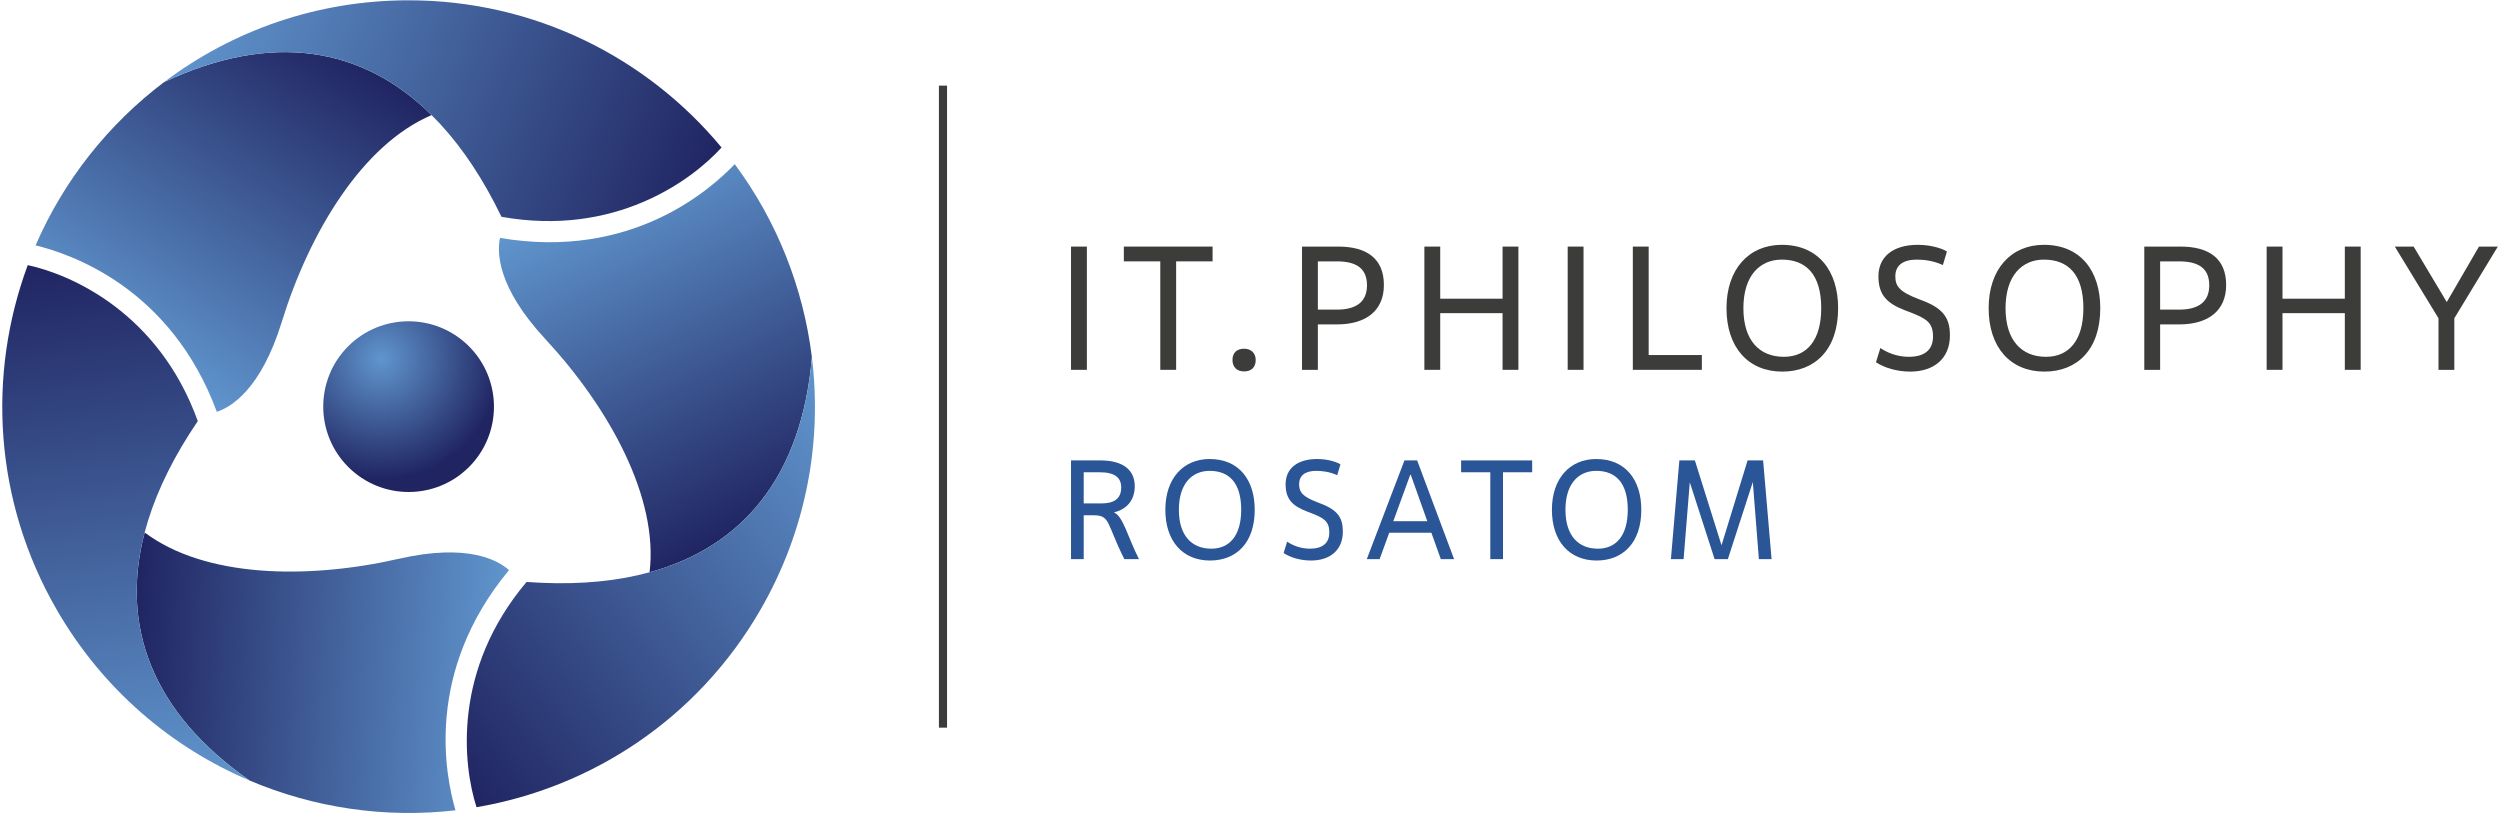
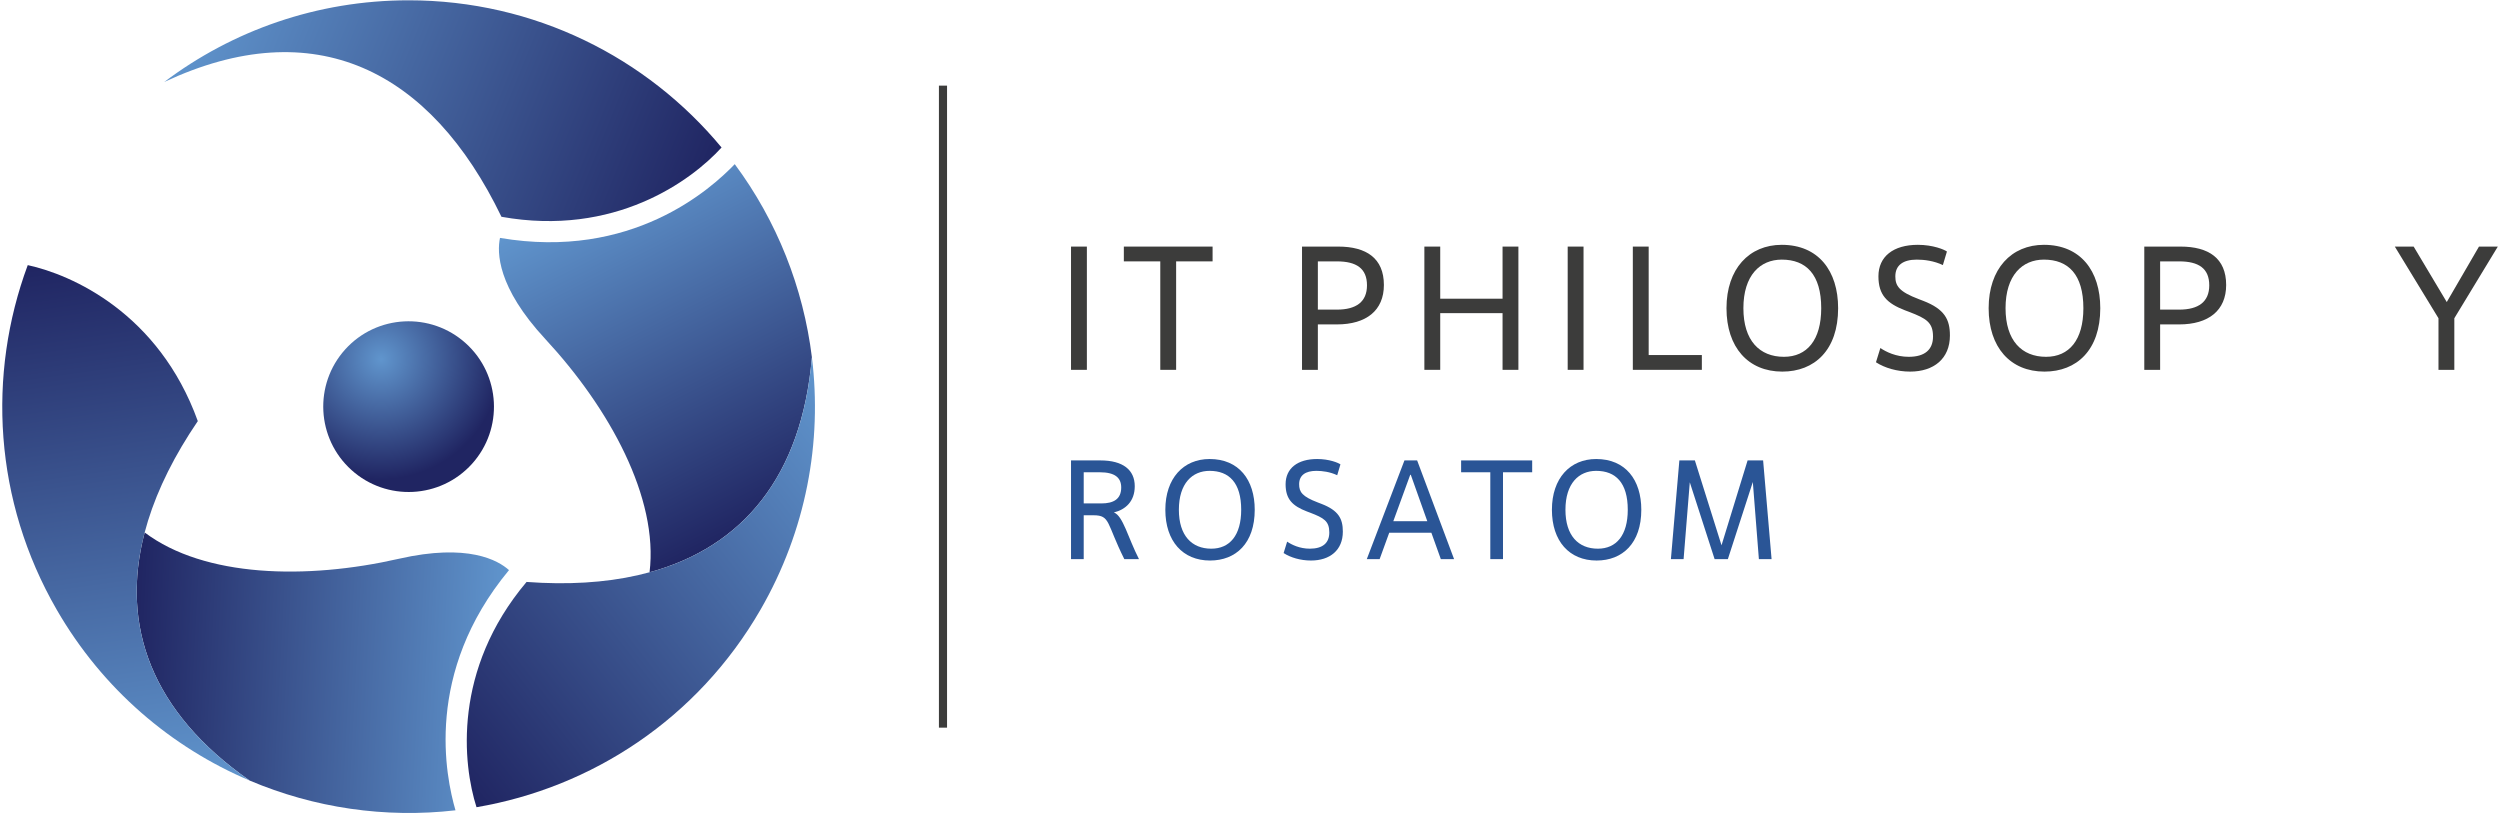
<svg xmlns="http://www.w3.org/2000/svg" width="872" height="284" viewBox="0 0 872 284" fill="none">
  <path d="M164.642 161.786C153.62 173.993 134.798 174.954 122.59 163.94C110.378 152.925 109.399 134.093 120.4 121.884C131.418 109.676 150.253 108.725 162.461 119.737C174.669 130.751 175.643 149.578 164.642 161.786Z" fill="url(#paint0_radial_2282_1073)" />
-   <path d="M57.275 28.607C37.794 43.3 22.226 62.905 12.412 85.582C24.189 88.485 59.451 99.96 75.629 143.64C80.495 142.054 90.984 135.941 98.262 112.34C108.021 80.741 126.534 50.348 150.542 40.143C126.601 16.457 95.058 10.88 57.275 28.607Z" fill="url(#paint1_linear_2282_1073)" />
  <path d="M251.673 51.455C251.676 51.452 251.678 51.449 251.68 51.447C225.687 20.083 186.438 0.105 142.522 0.105C110.52 0.105 80.996 10.714 57.274 28.607C109.726 3.997 150.152 24.299 174.907 75.614C214.34 82.686 241.12 63.066 251.673 51.455Z" fill="url(#paint2_linear_2282_1073)" />
  <path d="M87.104 272.268C109.568 281.793 134.329 285.474 158.873 282.636C155.498 270.984 147.805 234.706 177.54 198.854C173.734 195.433 163.196 189.405 139.119 194.902C106.877 202.25 71.302 201.412 50.46 185.721C41.92 218.299 52.862 248.407 87.104 272.268Z" fill="url(#paint3_linear_2282_1073)" />
  <path d="M9.69 92.475C9.687 92.475 9.683 92.474 9.68 92.474C-4.483 130.668 -2.159 174.651 19.799 212.686C35.8 240.403 59.749 260.669 87.105 272.268C39.567 239.144 36.935 193.981 68.994 146.883C55.402 109.194 25.021 95.81 9.69 92.475Z" fill="url(#paint4_linear_2282_1073)" />
  <path d="M283.189 124.602C280.205 100.383 271.012 77.098 256.282 57.259C247.879 66.008 220.311 90.811 174.398 82.982C173.338 87.989 173.387 100.131 190.186 118.235C212.67 142.486 229.732 173.716 226.565 199.612C259.046 190.72 279.648 166.189 283.189 124.602Z" fill="url(#paint5_linear_2282_1073)" />
  <path d="M166.204 281.546C166.205 281.55 166.206 281.553 166.208 281.556C206.364 274.725 243.288 250.721 265.246 212.686C281.247 184.969 286.822 154.094 283.189 124.601C278.273 182.335 240.48 207.197 183.666 202.98C157.825 233.596 161.426 266.601 166.204 281.546Z" fill="url(#paint6_linear_2282_1073)" />
  <path d="M330.33 29.869H327.496V253.805H330.33V29.869Z" fill="#3C3C3B" />
  <path d="M379.101 129H373.572V86.009H379.101V129Z" fill="#3C3C3B" />
  <path d="M410.235 129H404.708V91.168H391.995V86.009H422.948V91.168H410.235V129Z" fill="#3C3C3B" />
-   <path d="M433.939 129.553C431.421 129.553 429.886 128.018 429.886 125.561C429.886 123.104 431.359 121.63 433.939 121.63C436.396 121.63 437.992 123.166 437.992 125.561C437.992 128.079 436.519 129.553 433.939 129.553Z" fill="#3C3C3B" />
  <path d="M459.67 129H454.143V86.009H466.795C476.56 86.009 482.701 90.062 482.701 99.397C482.701 108.303 476.56 113.155 466.303 113.155H459.67V129ZM459.67 107.996H466.303C473.12 107.996 476.806 105.232 476.806 99.52C476.806 93.624 473.12 91.168 466.303 91.168H459.67V107.996Z" fill="#3C3C3B" />
  <path d="M529.618 129H524.091V109.224H502.349V129H496.821V86.009H502.349V104.188H524.091V86.009H529.618V129Z" fill="#3C3C3B" />
  <path d="M552.336 129H546.809V86.009H552.336V129Z" fill="#3C3C3B" />
  <path d="M593.605 129H569.53V86.009H575.058V123.841H593.605V129Z" fill="#3C3C3B" />
  <path d="M602.199 107.505C602.199 93.748 610.122 85.394 621.484 85.394C634.259 85.394 641.138 94.484 641.138 107.505C641.138 122.122 632.908 129.615 621.669 129.615C609.754 129.615 602.199 121.139 602.199 107.505ZM635.242 107.505C635.242 95.713 629.96 90.554 621.484 90.554C613.931 90.554 608.096 96.019 608.096 107.505C608.096 118.805 613.746 124.456 622.222 124.456C630.267 124.456 635.242 118.621 635.242 107.505Z" fill="#3C3C3B" />
  <path d="M655.872 121.385C657.838 122.736 661.339 124.456 665.761 124.456C671.472 124.456 674.236 121.876 674.236 117.393C674.236 112.418 671.841 111.067 665.944 108.794L664.471 108.242C658.268 105.846 655.196 102.96 655.196 96.388C655.196 89.448 660.417 85.394 668.954 85.394C674.236 85.394 678.167 87.053 679.088 87.728L677.675 92.457C674.543 90.983 671.227 90.554 668.586 90.554C663.795 90.554 661.093 92.519 661.093 96.388C661.093 99.766 662.444 101.731 669.2 104.311L670.797 104.925C678.289 107.812 680.132 111.436 680.132 117.024C680.132 125.131 674.481 129.615 666.252 129.615C661.707 129.615 657.347 128.325 654.337 126.359L655.872 121.385Z" fill="#3C3C3B" />
  <path d="M693.639 107.505C693.639 93.748 701.562 85.394 712.924 85.394C725.698 85.394 732.577 94.484 732.577 107.505C732.577 122.122 724.348 129.615 713.108 129.615C701.193 129.615 693.639 121.139 693.639 107.505ZM726.682 107.505C726.682 95.713 721.399 90.554 712.924 90.554C705.37 90.554 699.535 96.019 699.535 107.505C699.535 118.805 705.186 124.456 713.661 124.456C721.706 124.456 726.682 118.621 726.682 107.505Z" fill="#3C3C3B" />
  <path d="M753.453 129H747.926V86.009H760.578C770.343 86.009 776.484 90.062 776.484 99.397C776.484 108.303 770.343 113.155 760.086 113.155H753.453V129ZM753.453 107.996H760.086C766.903 107.996 770.589 105.232 770.589 99.52C770.589 93.624 766.903 91.168 760.086 91.168H753.453V107.996Z" fill="#3C3C3B" />
-   <path d="M823.402 129H817.875V109.224H796.133V129H790.605V86.009H796.133V104.188H817.875V86.009H823.402V129Z" fill="#3C3C3B" />
  <path d="M856.07 129H850.542V111.005L835.312 86.009H841.883L853.429 105.355L864.668 86.009H871.24L856.07 111.005V129Z" fill="#3C3C3B" />
  <path d="M373.572 160.595H383.851C391.67 160.595 395.801 163.89 395.801 169.595C395.801 174.906 392.555 177.759 388.522 178.742C391.719 179.922 393.44 187.545 397.276 195.021H392.161C385.866 182.431 387.342 179.726 381.392 179.726H377.998V195.021H373.572V160.595ZM377.998 175.595H384.146C388.375 175.595 391.08 174.12 391.08 170.038C391.08 166.644 388.916 164.726 383.604 164.726H377.998V175.595Z" fill="#2A5596" />
  <path d="M406.47 177.808C406.47 166.792 412.814 160.104 421.912 160.104C432.142 160.104 437.649 167.382 437.649 177.808C437.649 189.513 431.06 195.512 422.06 195.512C412.52 195.512 406.47 188.726 406.47 177.808ZM432.929 177.808C432.929 168.365 428.699 164.234 421.912 164.234C415.863 164.234 411.191 168.611 411.191 177.808C411.191 186.857 415.716 191.381 422.502 191.381C428.945 191.381 432.929 186.709 432.929 177.808Z" fill="#2A5596" />
  <path d="M448.957 188.922C450.531 190.004 453.334 191.381 456.875 191.381C461.449 191.381 463.662 189.316 463.662 185.726C463.662 181.742 461.744 180.66 457.022 178.841L455.843 178.398C450.876 176.48 448.417 174.168 448.417 168.906C448.417 163.349 452.597 160.104 459.433 160.104C463.662 160.104 466.81 161.431 467.547 161.972L466.416 165.759C463.908 164.579 461.252 164.234 459.138 164.234C455.302 164.234 453.138 165.808 453.138 168.906C453.138 171.611 454.22 173.185 459.629 175.25L460.908 175.742C466.908 178.054 468.383 180.955 468.383 185.431C468.383 191.922 463.858 195.512 457.269 195.512C453.63 195.512 450.138 194.479 447.729 192.906L448.957 188.922Z" fill="#2A5596" />
  <path d="M499.265 185.824H484.56L481.216 195.021H476.74L489.871 160.595H494.298L507.183 195.021H502.56L499.265 185.824ZM485.986 181.792H497.839L492.084 165.611H491.888L485.986 181.792Z" fill="#2A5596" />
  <path d="M524.245 195.021H519.818V164.726H509.639V160.595H534.425V164.726H524.245V195.021Z" fill="#2A5596" />
  <path d="M541.308 177.808C541.308 166.792 547.651 160.104 556.75 160.104C566.979 160.104 572.487 167.382 572.487 177.808C572.487 189.513 565.896 195.512 556.897 195.512C547.356 195.512 541.308 188.726 541.308 177.808ZM567.766 177.808C567.766 168.365 563.536 164.234 556.75 164.234C550.7 164.234 546.028 168.611 546.028 177.808C546.028 186.857 550.553 191.381 557.34 191.381C563.782 191.381 567.766 186.709 567.766 177.808Z" fill="#2A5596" />
  <path d="M617.925 195.021H613.499L611.385 168.12L602.68 195.021H598.057L589.401 168.218L587.237 195.021H582.812L585.762 160.595H591.172L600.467 190.201L609.564 160.595H614.975L617.925 195.021Z" fill="#2A5596" />
  <defs>
    <radialGradient id="paint0_radial_2282_1073" cx="0" cy="0" r="1" gradientUnits="userSpaceOnUse" gradientTransform="translate(132.948 125.265) scale(41.906 41.906)">
      <stop stop-color="#6095CD" />
      <stop offset="1" stop-color="#202562" />
    </radialGradient>
    <linearGradient id="paint1_linear_2282_1073" x1="42.017" y1="121.812" x2="112.487" y2="13.297" gradientUnits="userSpaceOnUse">
      <stop stop-color="#6095CD" />
      <stop offset="1" stop-color="#202562" />
    </linearGradient>
    <linearGradient id="paint2_linear_2282_1073" x1="70.145" y1="-3.25" x2="245.203" y2="67.478" gradientUnits="userSpaceOnUse">
      <stop stop-color="#6095CD" />
      <stop offset="1" stop-color="#202562" />
    </linearGradient>
    <linearGradient id="paint3_linear_2282_1073" x1="175.443" y1="238.877" x2="46.239" y2="232.105" gradientUnits="userSpaceOnUse">
      <stop stop-color="#6095CD" />
      <stop offset="1" stop-color="#202562" />
    </linearGradient>
    <linearGradient id="paint4_linear_2282_1073" x1="53.082" y1="277.05" x2="26.803" y2="90.067" gradientUnits="userSpaceOnUse">
      <stop stop-color="#6095CD" />
      <stop offset="1" stop-color="#202562" />
    </linearGradient>
    <linearGradient id="paint5_linear_2282_1073" x1="210.102" y1="64.79" x2="268.844" y2="180.076" gradientUnits="userSpaceOnUse">
      <stop stop-color="#6095CD" />
      <stop offset="1" stop-color="#202562" />
    </linearGradient>
    <linearGradient id="paint6_linear_2282_1073" x1="304.344" y1="151.679" x2="155.557" y2="267.924" gradientUnits="userSpaceOnUse">
      <stop stop-color="#6095CD" />
      <stop offset="1" stop-color="#202562" />
    </linearGradient>
  </defs>
</svg>